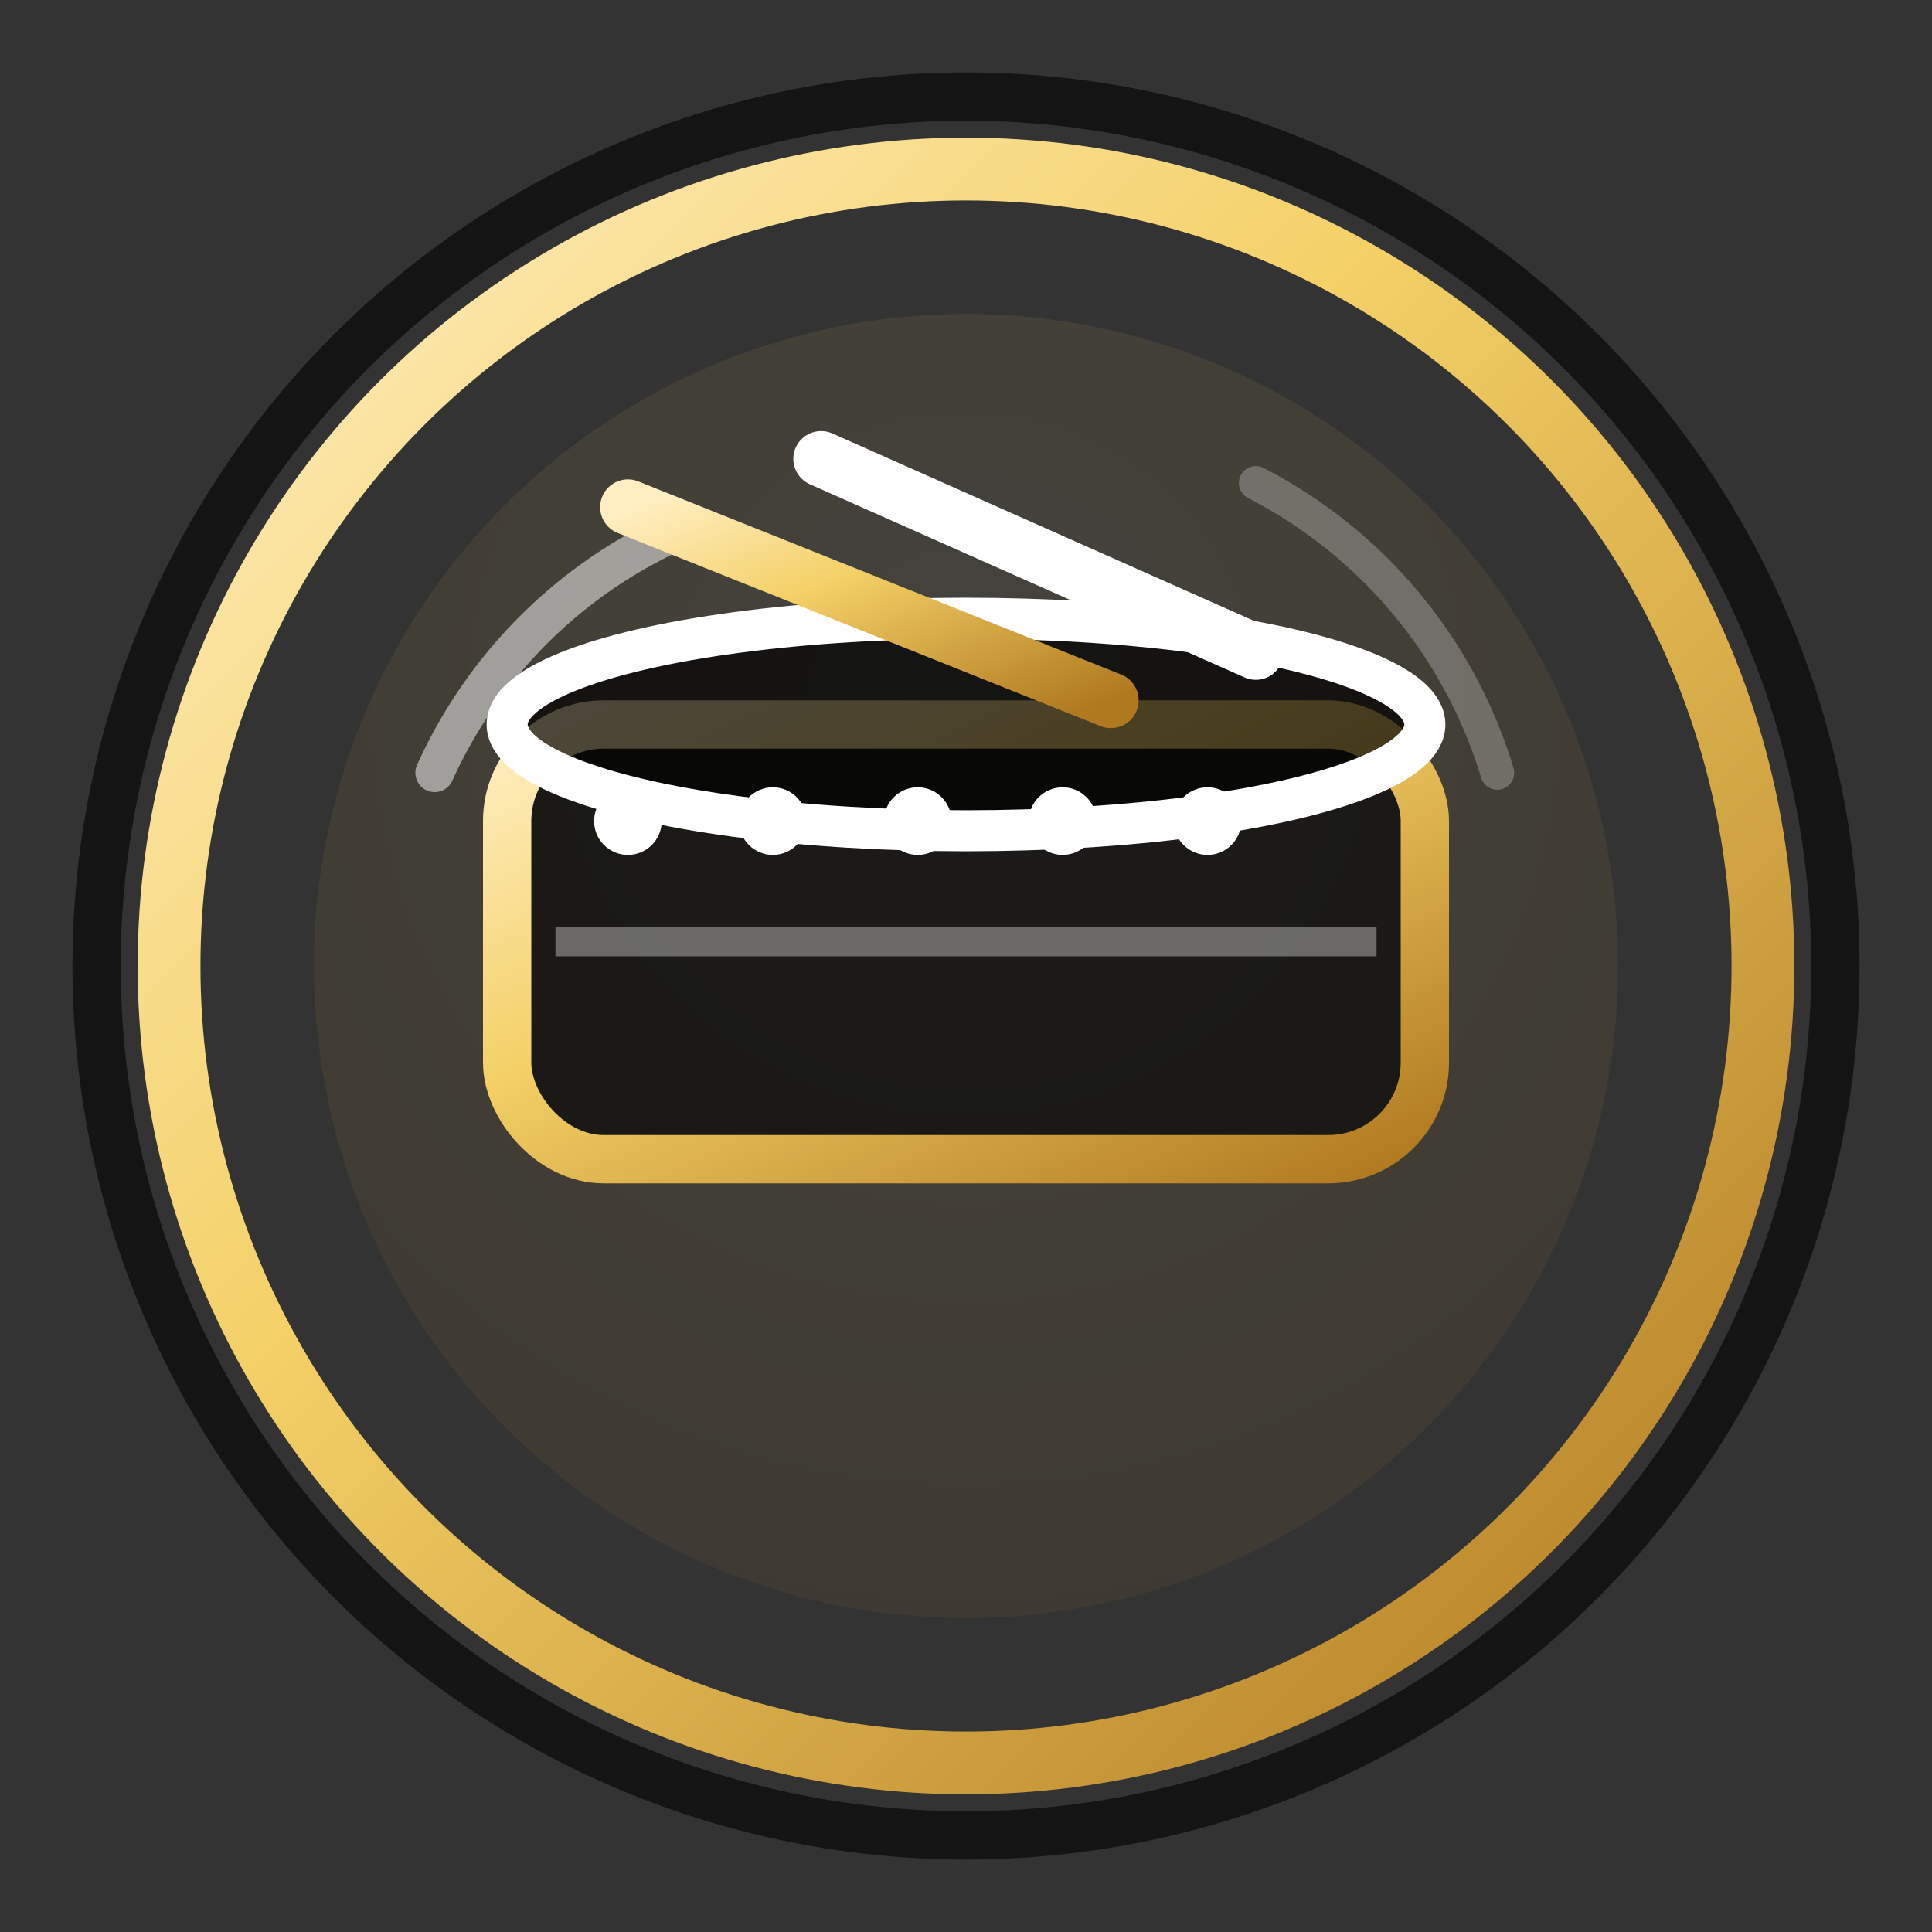
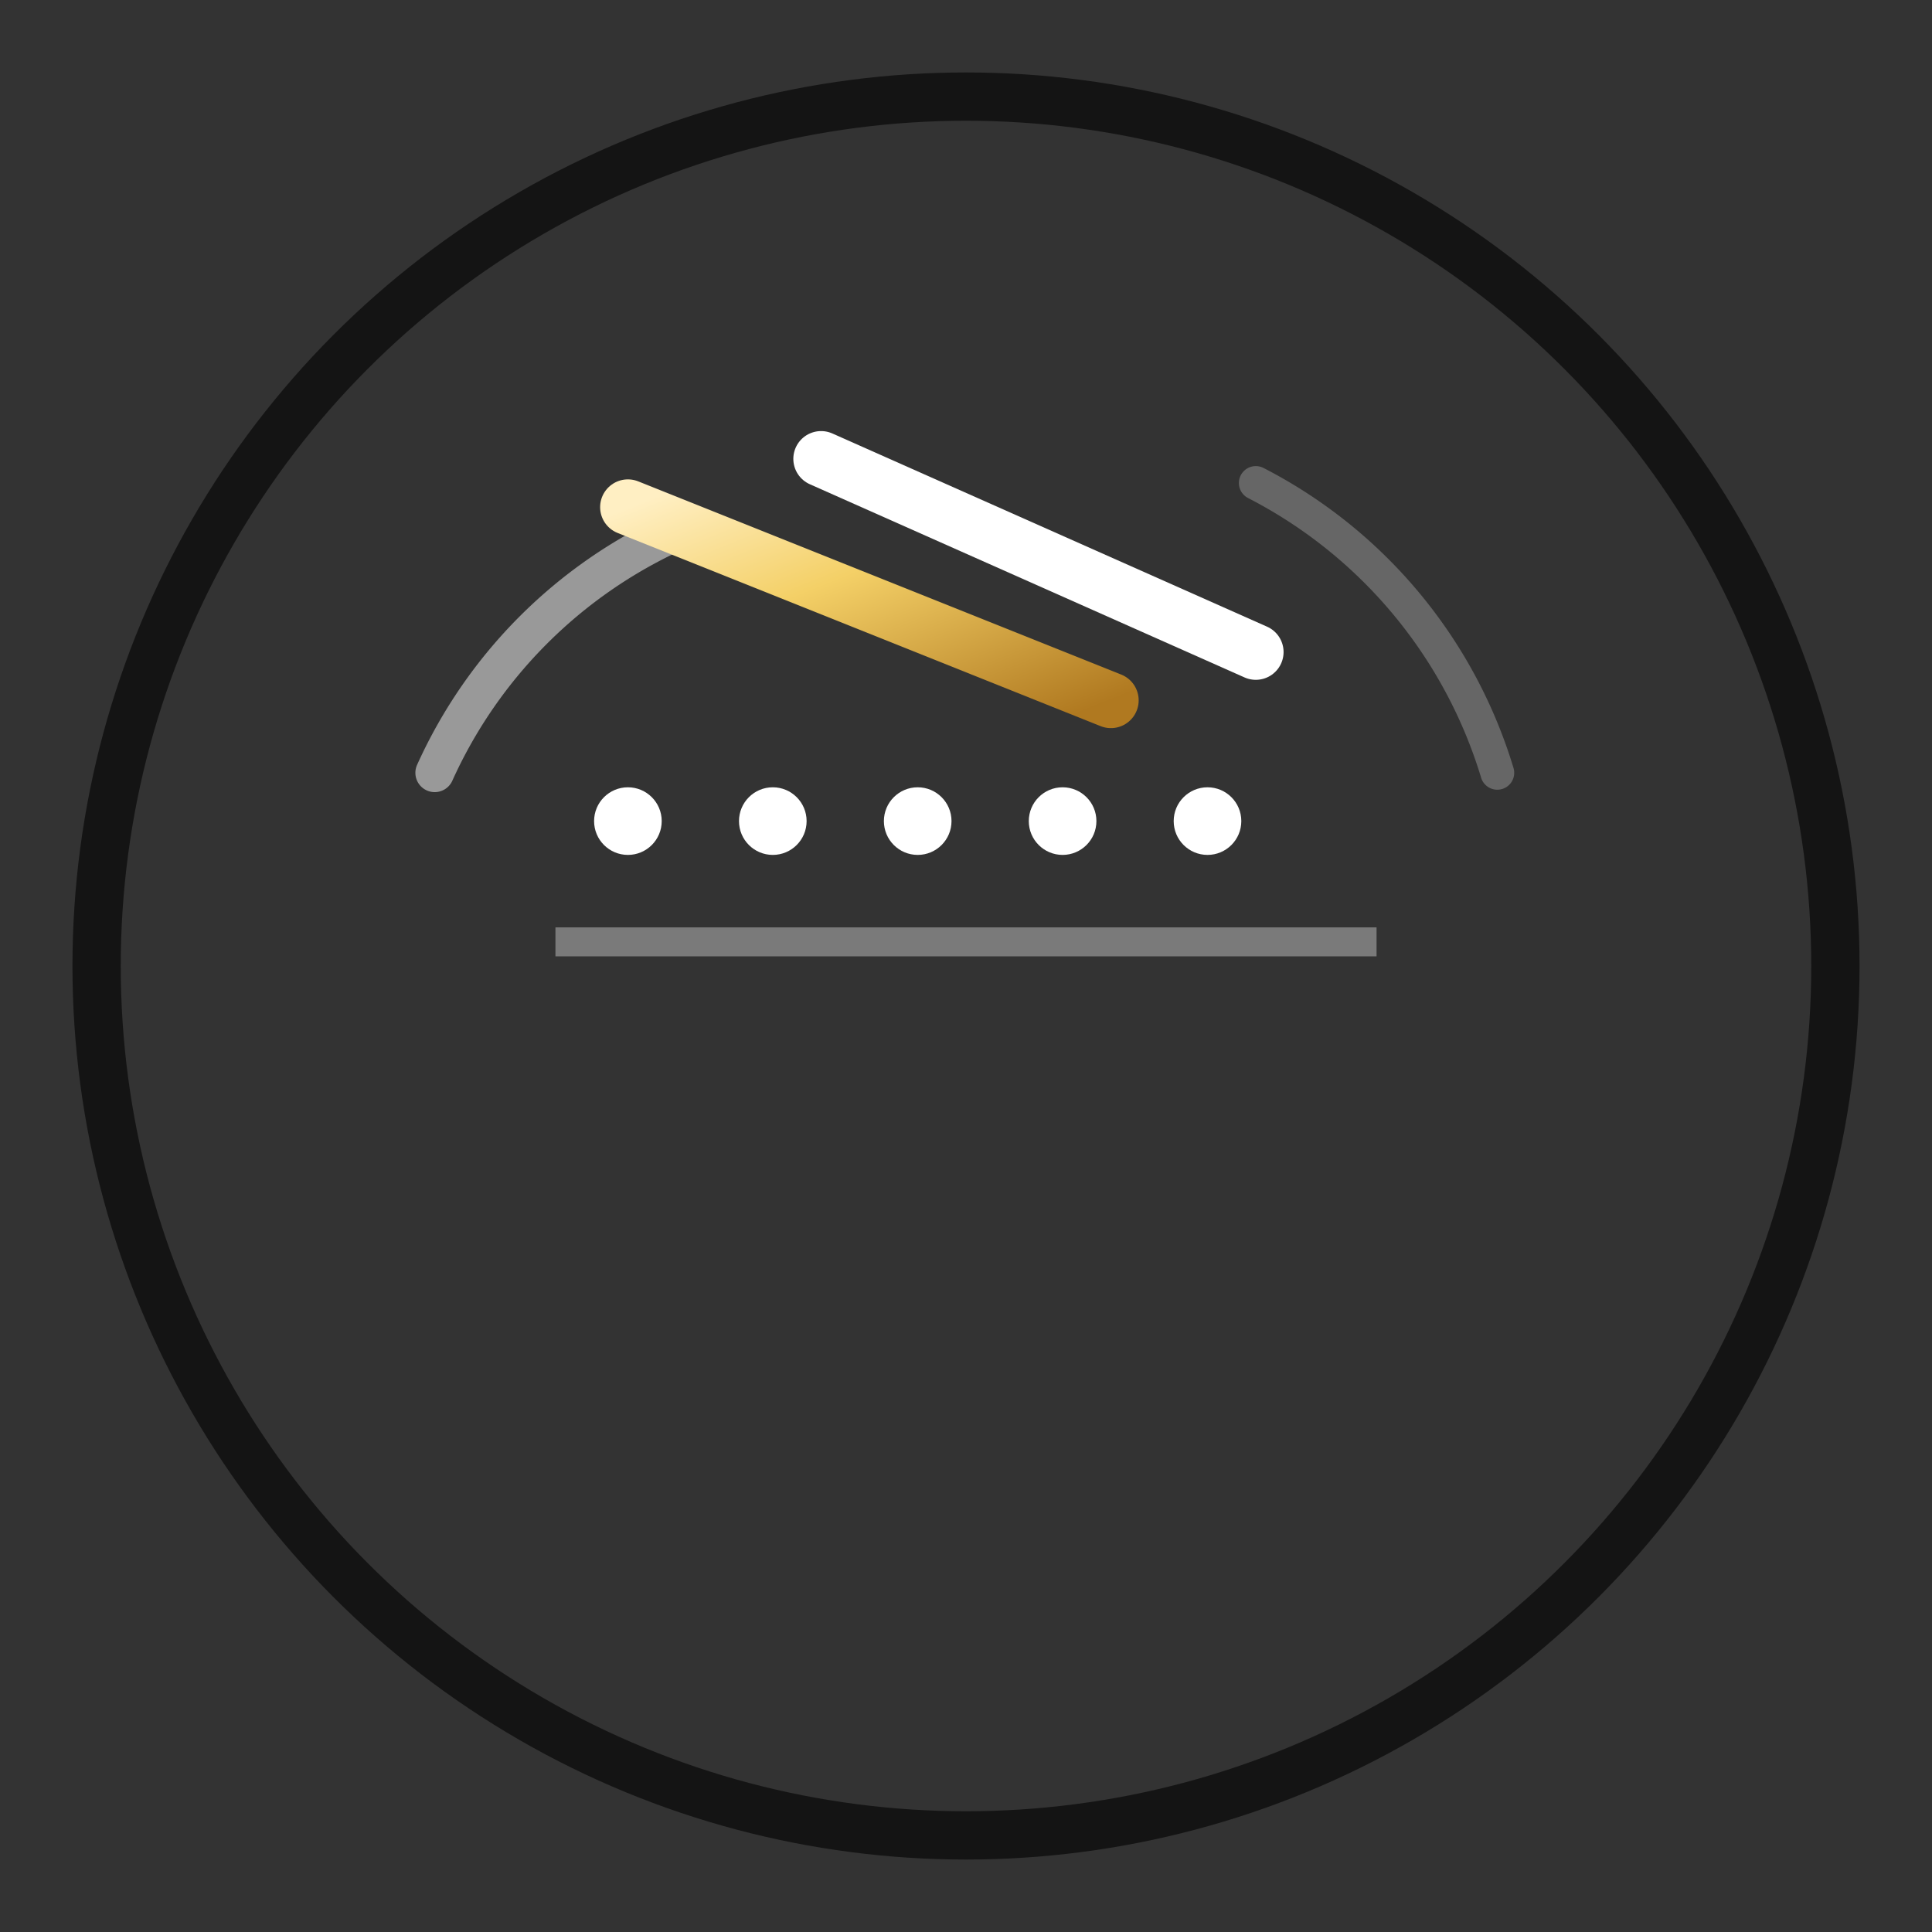
<svg xmlns="http://www.w3.org/2000/svg" width="80" height="80" viewBox="0 0 80 80">
  <rect x="0" y="0" width="80" height="80" fill="#333333" stroke="none" />
  <defs>
    <radialGradient id="tors-gold-soft" cx="50%" cy="30%" r="70%">
      <stop offset="0%" stop-color="#FFF6D0" />
      <stop offset="40%" stop-color="#F6D46B" />
      <stop offset="100%" stop-color="#C08B2F" />
    </radialGradient>
    <linearGradient id="tors-gold-stroke" x1="0%" y1="0%" x2="100%" y2="100%">
      <stop offset="0%" stop-color="#FFEFC3" />
      <stop offset="40%" stop-color="#F4D067" />
      <stop offset="100%" stop-color="#B07920" />
    </linearGradient>
  </defs>
  <circle cx="40" cy="40" r="36" fill="none" stroke="rgba(0,0,0,0.6)" stroke-width="2" />
-   <circle cx="40" cy="40" r="33" fill="none" stroke="url(#tors-gold-stroke)" stroke-width="2.6" />
-   <circle cx="40" cy="40" r="27" fill="url(#tors-gold-soft)" fill-opacity="0.08" />
  <path d="M18 32            A20 20 0 0 1 28 22" fill="none" stroke="rgba(255,255,255,0.5)" stroke-width="1.6" stroke-linecap="round" />
  <path d="M52 20            A20 20 0 0 1 62 32" fill="none" stroke="rgba(255,255,255,0.25)" stroke-width="1.4" stroke-linecap="round" />
-   <rect x="21" y="30" width="38" height="18" rx="4" fill="rgba(0,0,0,0.6)" stroke="url(#tors-gold-stroke)" stroke-width="2" />
-   <ellipse cx="40" cy="30" rx="19" ry="4.4" fill="rgba(0,0,0,0.7)" stroke="#FFFFFF" stroke-width="1.7" />
  <line x1="23" y1="39" x2="57" y2="39" stroke="rgba(255,255,255,0.35)" stroke-width="1.2" />
  <circle cx="26" cy="34" r="1.4" fill="#FFFFFF" />
  <circle cx="32" cy="34" r="1.4" fill="#FFFFFF" />
  <circle cx="38" cy="34" r="1.4" fill="#FFFFFF" />
  <circle cx="44" cy="34" r="1.4" fill="#FFFFFF" />
  <circle cx="50" cy="34" r="1.4" fill="#FFFFFF" />
  <g stroke-linecap="round" stroke-width="2.3">
    <line x1="26" y1="21" x2="46" y2="29" stroke="url(#tors-gold-stroke)" />
    <line x1="34" y1="19" x2="52" y2="27" stroke="#FFFFFF" />
  </g>
</svg>